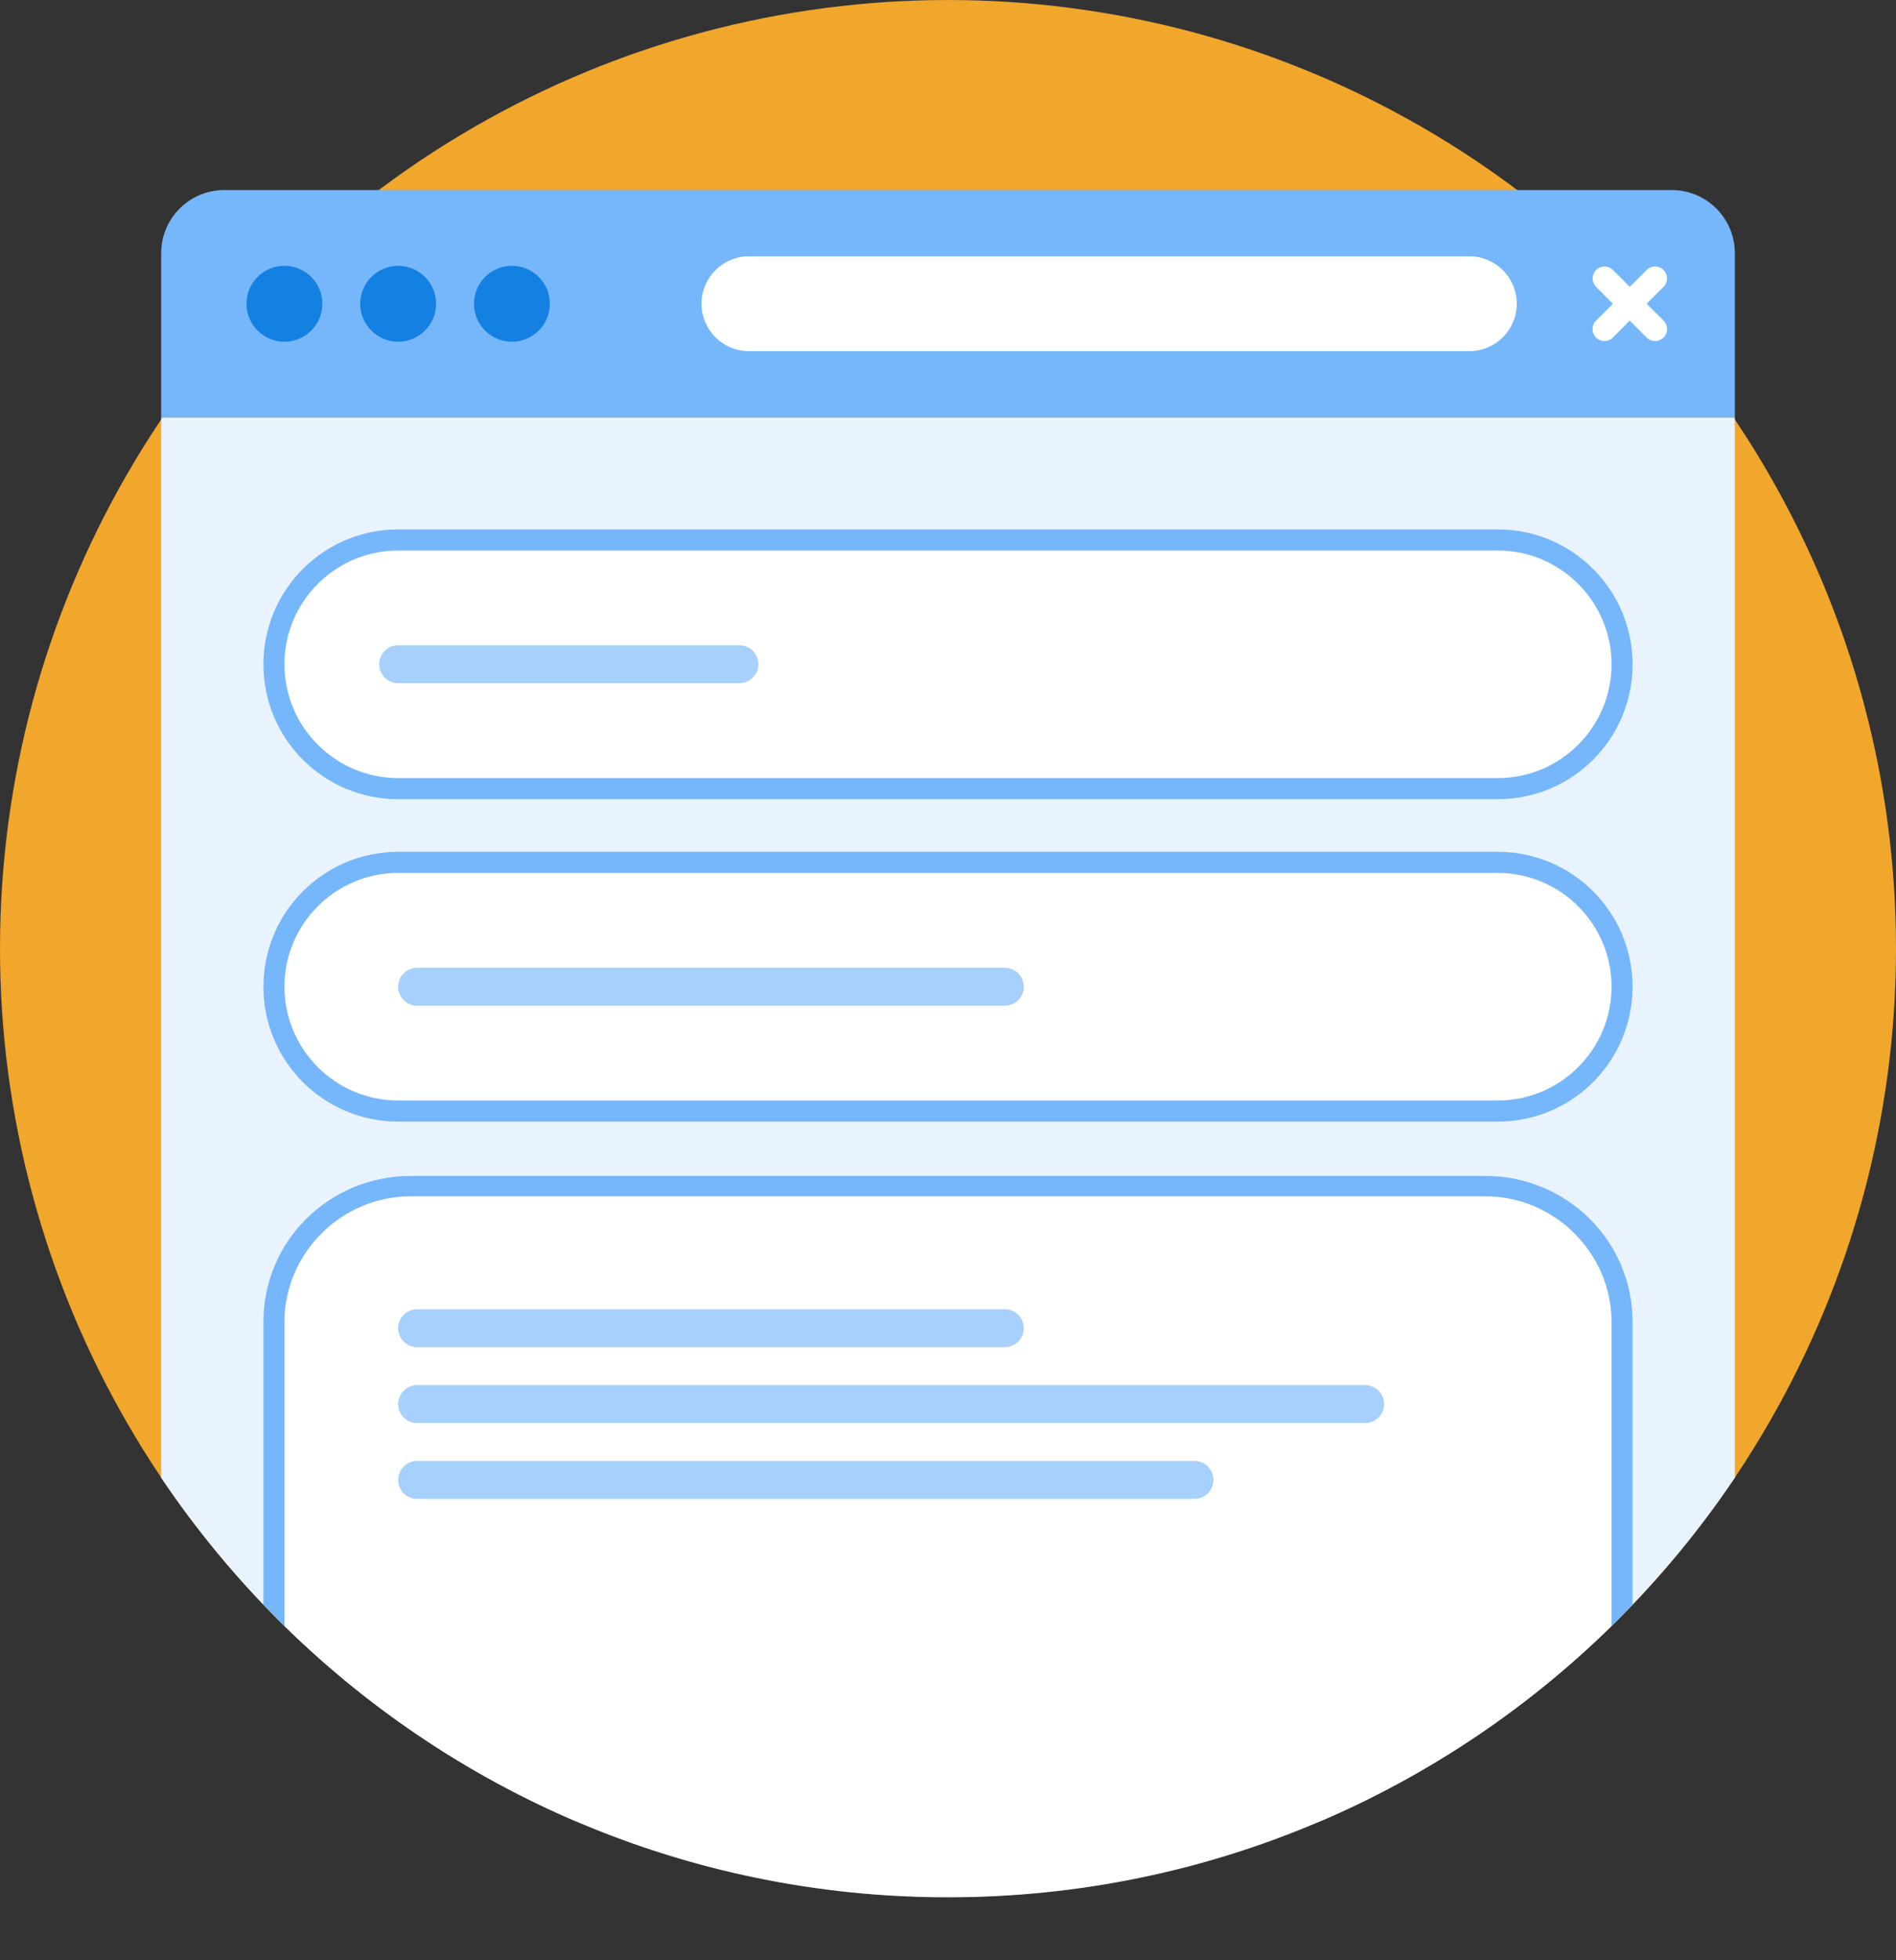
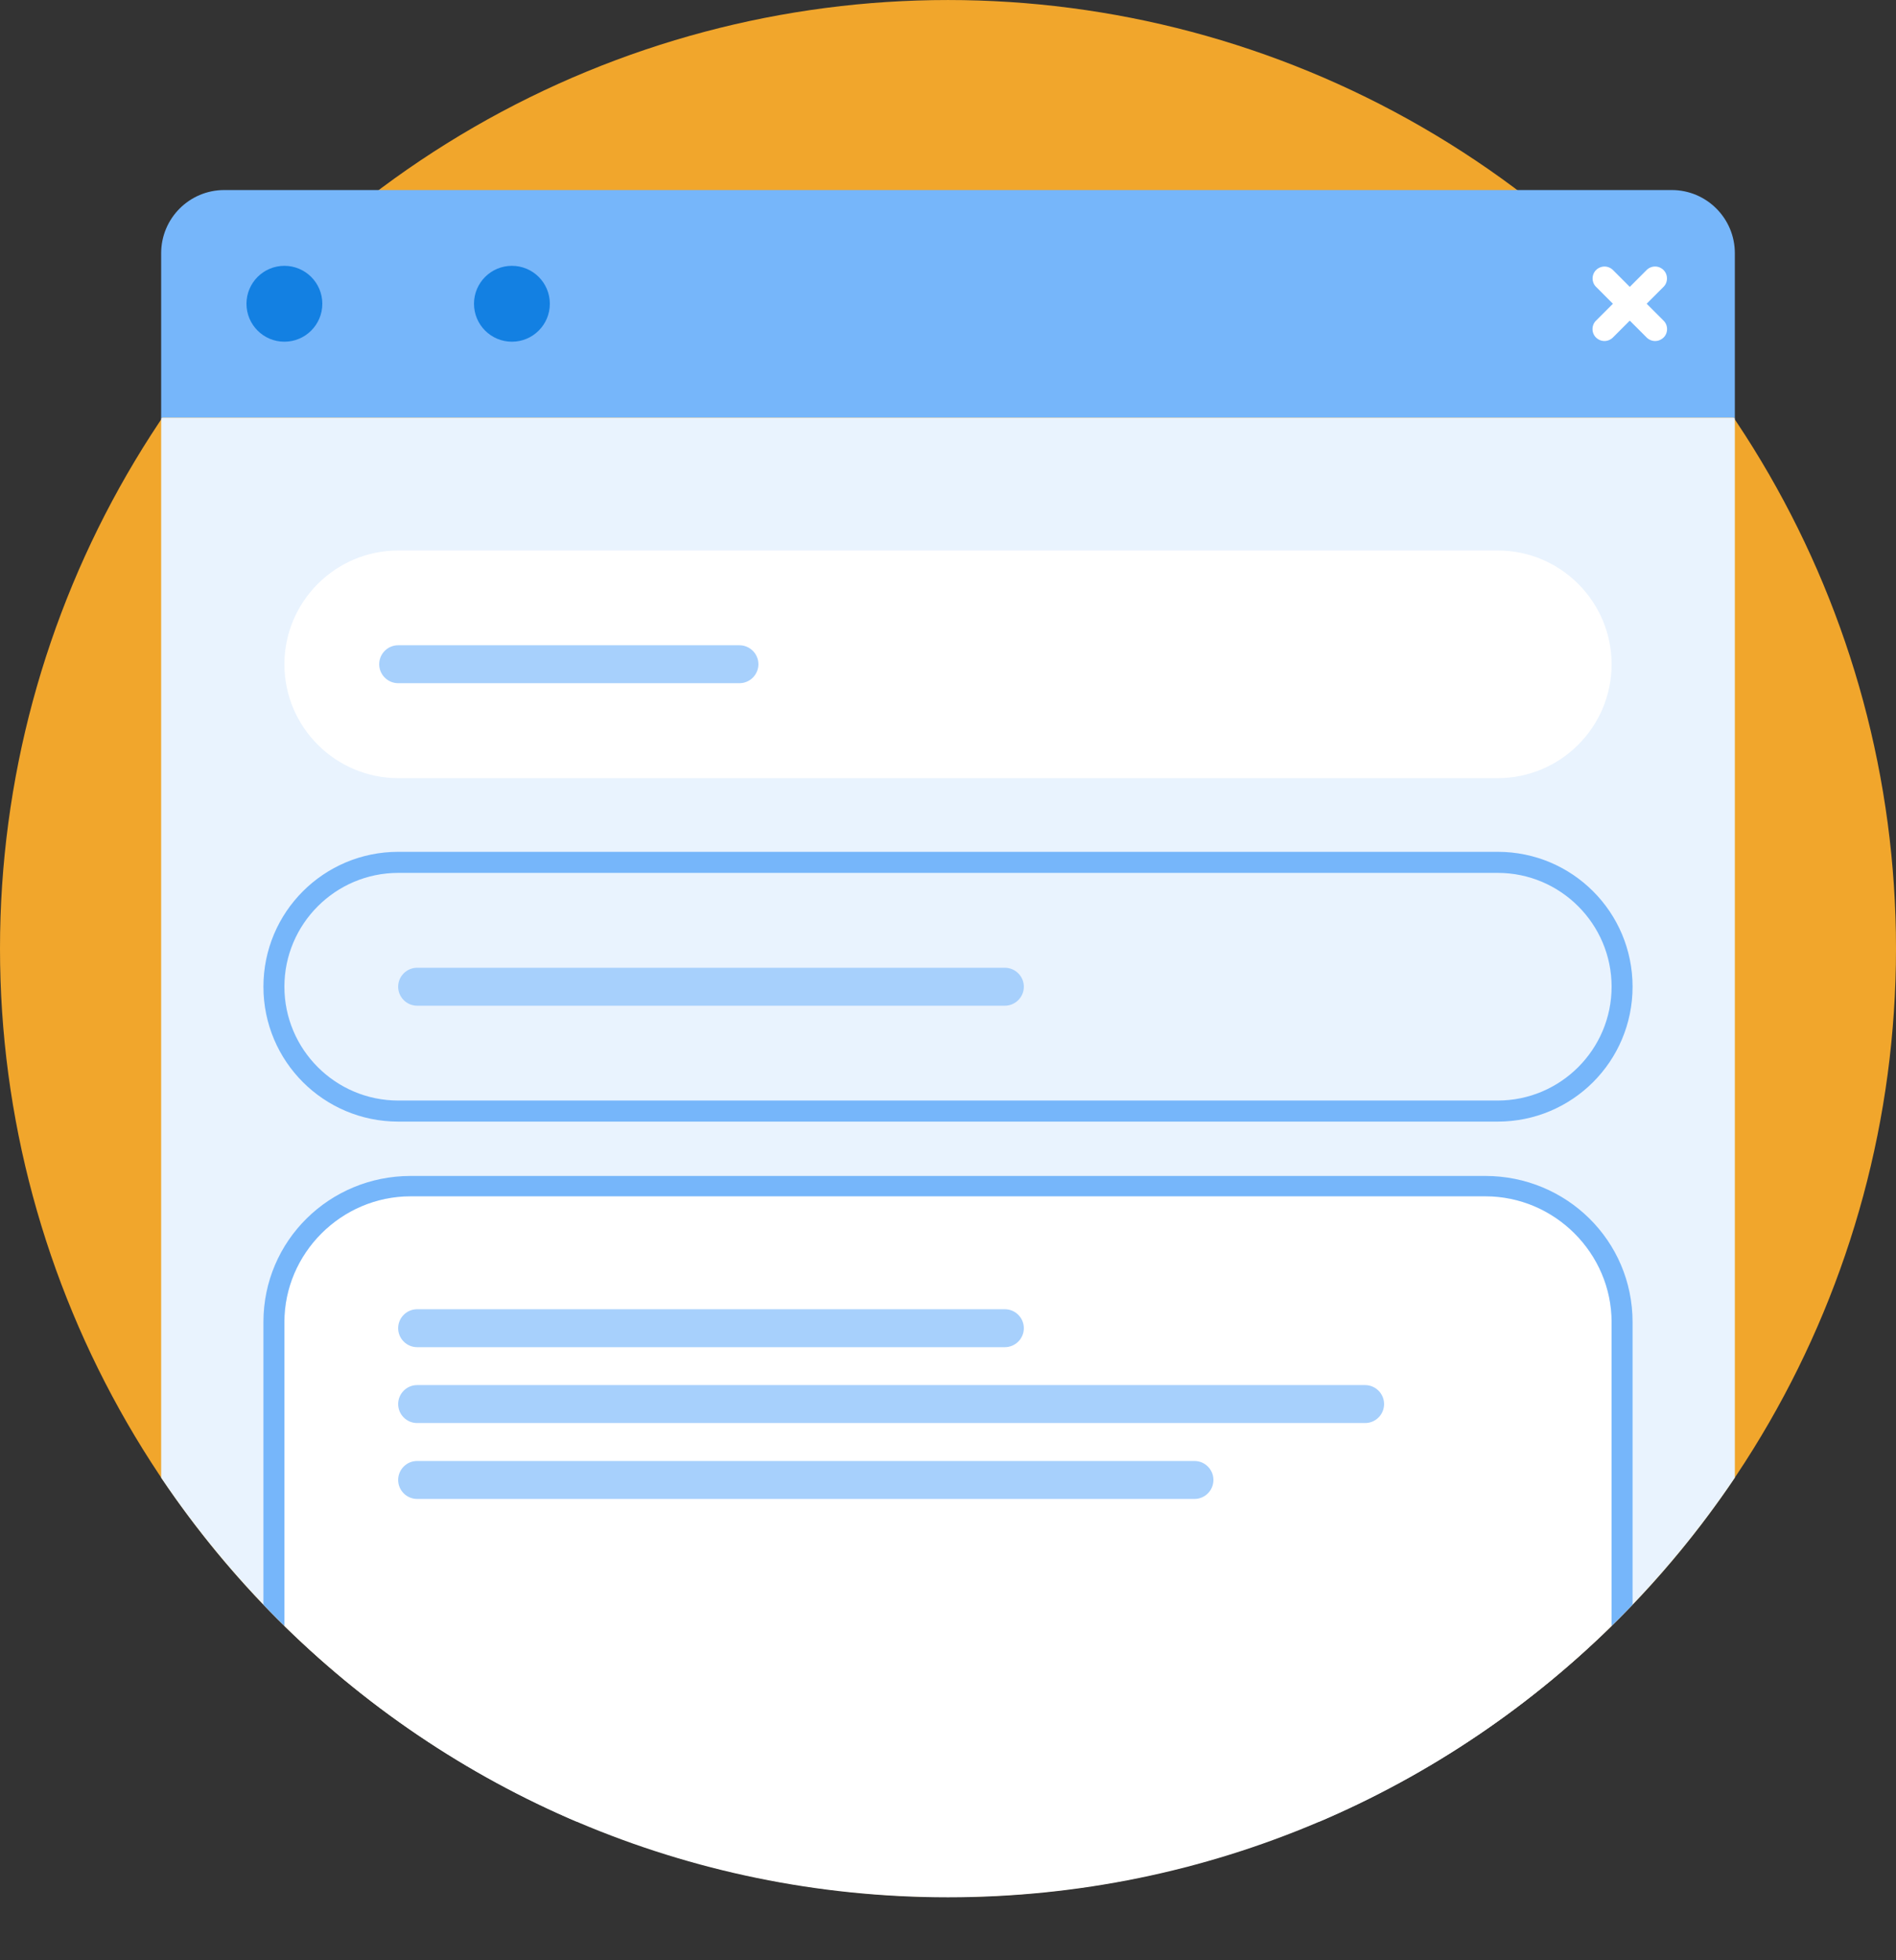
<svg xmlns="http://www.w3.org/2000/svg" width="100%" height="100%" viewBox="0 0 90 93" version="1.1" xml:space="preserve" fill-rule="evenodd" clip-rule="evenodd" stroke-linejoin="round" stroke-miterlimit="2">
  <rect x="0" y="0" width="90" height="93" fill="#333333" stroke="none" />
  <g>
    <g>
      <g>
        <g transform="matrix(.9 0 0 .9 -4431.6 -1455.299)">
          <circle cx="4974" cy="1667" r="50" fill="#f1a62c" />
        </g>
        <g transform="matrix(.9 0 0 .973 -3357 -375.056)">
          <clipPath id="_clip1">
            <path d="M3780 385.475c27.6 0 50-.925 50 46.25 0 25.526-22.4 46.25-50 46.25s-50-20.724-50-46.25c0-49.95 22.4-46.25 50-46.25z" />
          </clipPath>
          <g clip-path="url(#_clip1)">
            <g>
              <g>
                <path d="M3821.5 397.81v8.02h-83v-8.02c0-1.702 1.49-3.08 3.33-3.08h76.34c1.84 0 3.33 1.378 3.33 3.08z" fill="#76b6fa" />
              </g>
              <g transform="matrix(1 0 0 .925 -1209 -1112.1)">
                <circle cx="4954" cy="1635" r="2" fill="#1380e2" />
              </g>
              <g transform="matrix(1 0 0 .925 -1203 -1112.1)">
-                 <circle cx="4954" cy="1635" r="2" fill="#1380e2" />
-               </g>
+                 </g>
              <g transform="matrix(1 0 0 .925 -1197 -1112.1)">
                <circle cx="4954" cy="1635" r="2" fill="#1380e2" />
              </g>
              <g>
-                 <path d="M3810 400.274c0 1.272-1.118 2.312-2.503 2.312h-37.994c-1.385 0-2.503-1.04-2.503-2.312 0-1.272 1.118-2.313 2.503-2.313h37.994c1.385 0 2.503 1.04 2.503 2.313z" fill="#fff" />
-               </g>
+                 </g>
              <g>
                <path d="M3817.737 398.63a.552.552 0 010 .822l-2.669 2.469a.667.667 0 01-.89 0 .552.552 0 010-.823l2.67-2.469a.667.667 0 01.89 0z" fill="#fff" />
              </g>
              <g>
                <path d="M3817.74 401.922a.667.667 0 01-.889 0l-2.669-2.47a.552.552 0 010-.822.667.667 0 01.89 0l2.669 2.469a.552.552 0 010 .823z" fill="#fff" />
              </g>
            </g>
            <g>
              <g>
                <path d="M3821.5 405.829v65.37c0 1.71-1.49 3.08-3.33 3.08h-76.34c-1.84 0-3.33-1.37-3.33-3.08v-65.37h83z" fill="#e9f3fe" />
              </g>
              <g>
                <g>
                  <path d="M3815 417.855c0 3.052-2.688 5.55-6.006 5.55h-57.988c-3.318 0-6.006-2.498-6.006-5.55 0-3.053 2.688-5.55 6.006-5.55h57.988c3.318 0 6.006 2.497 6.006 5.55z" fill="#fff" />
-                   <path d="M3816.106 417.855c0 3.635-3.178 6.577-7.112 6.577h-57.988c-3.934 0-7.112-2.942-7.112-6.577s3.178-6.577 7.112-6.577h57.988c3.934 0 7.112 2.942 7.112 6.577zm-1.106 0c0-3.053-2.688-5.55-6.006-5.55h-57.988c-3.318 0-6.006 2.497-6.006 5.55 0 3.052 2.688 5.55 6.006 5.55h57.988c3.318 0 6.006-2.498 6.006-5.55z" fill="#76b6fa" />
                </g>
                <g>
                  <path d="M3770 417.85c0 .51-.448.925-1 .925h-18c-.552 0-1-.416-1-.924 0-.51.448-.925 1-.925h18c.552 0 1 .416 1 .925z" fill="#a7d0fc" />
                </g>
              </g>
              <g>
                <g>
-                   <path d="M3815 433.575c0 3.052-2.688 5.55-6.006 5.55h-57.988c-3.318 0-6.006-2.498-6.006-5.55 0-3.052 2.688-5.55 6.006-5.55h57.988c3.318 0 6.006 2.498 6.006 5.55z" fill="#fff" />
                  <path d="M3816.106 433.575c0 3.635-3.178 6.577-7.112 6.577h-57.988c-3.934 0-7.112-2.942-7.112-6.577s3.178-6.577 7.112-6.577h57.988c3.934 0 7.112 2.942 7.112 6.577zm-1.106 0c0-3.052-2.688-5.55-6.006-5.55h-57.988c-3.318 0-6.006 2.498-6.006 5.55 0 3.052 2.688 5.55 6.006 5.55h57.988c3.318 0 6.006-2.498 6.006-5.55z" fill="#76b6fa" />
                </g>
                <g>
                  <path d="M3784 433.576c0 .508-.449.925-1.003.925h-30.994c-.554 0-1.003-.417-1.003-.925 0-.51.449-.925 1.003-.925h30.994c.554 0 1.003.416 1.003.925z" fill="#a7d0fc" />
                </g>
              </g>
              <g>
                <g>
                  <path d="M3815 449.927v23.809c0 3.337-2.982 6.133-6.664 6.133h-56.672c-3.682 0-6.664-2.796-6.664-6.133v-23.81c0-3.336 2.982-6.132 6.664-6.132h56.672c3.682 0 6.664 2.796 6.664 6.133z" fill="#fff" />
                  <path d="M3816.106 449.927v23.809c0 3.968-3.486 7.125-7.77 7.125h-56.672c-4.284 0-7.77-3.157-7.77-7.125v-23.81c0-3.968 3.486-7.124 7.77-7.124h56.672c4.284 0 7.77 3.156 7.77 7.125zm-1.106 0c0-3.337-2.982-6.133-6.664-6.133h-56.672c-3.682 0-6.664 2.796-6.664 6.133v23.809c0 3.337 2.982 6.133 6.664 6.133h56.672c3.682 0 6.664-2.796 6.664-6.133v-23.81z" fill="#76b6fa" />
                </g>
                <g>
                  <path d="M3784 450.226c0 .508-.449.925-1.003.925h-30.994c-.554 0-1.003-.417-1.003-.925 0-.51.449-.925 1.003-.925h30.994c.554 0 1.003.416 1.003.925z" fill="#a7d0fc" />
                </g>
                <g>
                  <path d="M3803 453.925c0 .51-.447.925-.998.925h-50.004c-.55 0-.998-.416-.998-.925 0-.508.447-.925.998-.925h50.004c.55 0 .998.417.998.925z" fill="#a7d0fc" />
                </g>
                <g>
                  <path d="M3794 457.626c0 .508-.447.925-.998.925h-41.004c-.55 0-.998-.417-.998-.925 0-.51.447-.925.998-.925h41.004c.55 0 .998.416.998.925z" fill="#a7d0fc" />
                </g>
              </g>
            </g>
          </g>
        </g>
      </g>
    </g>
  </g>
</svg>